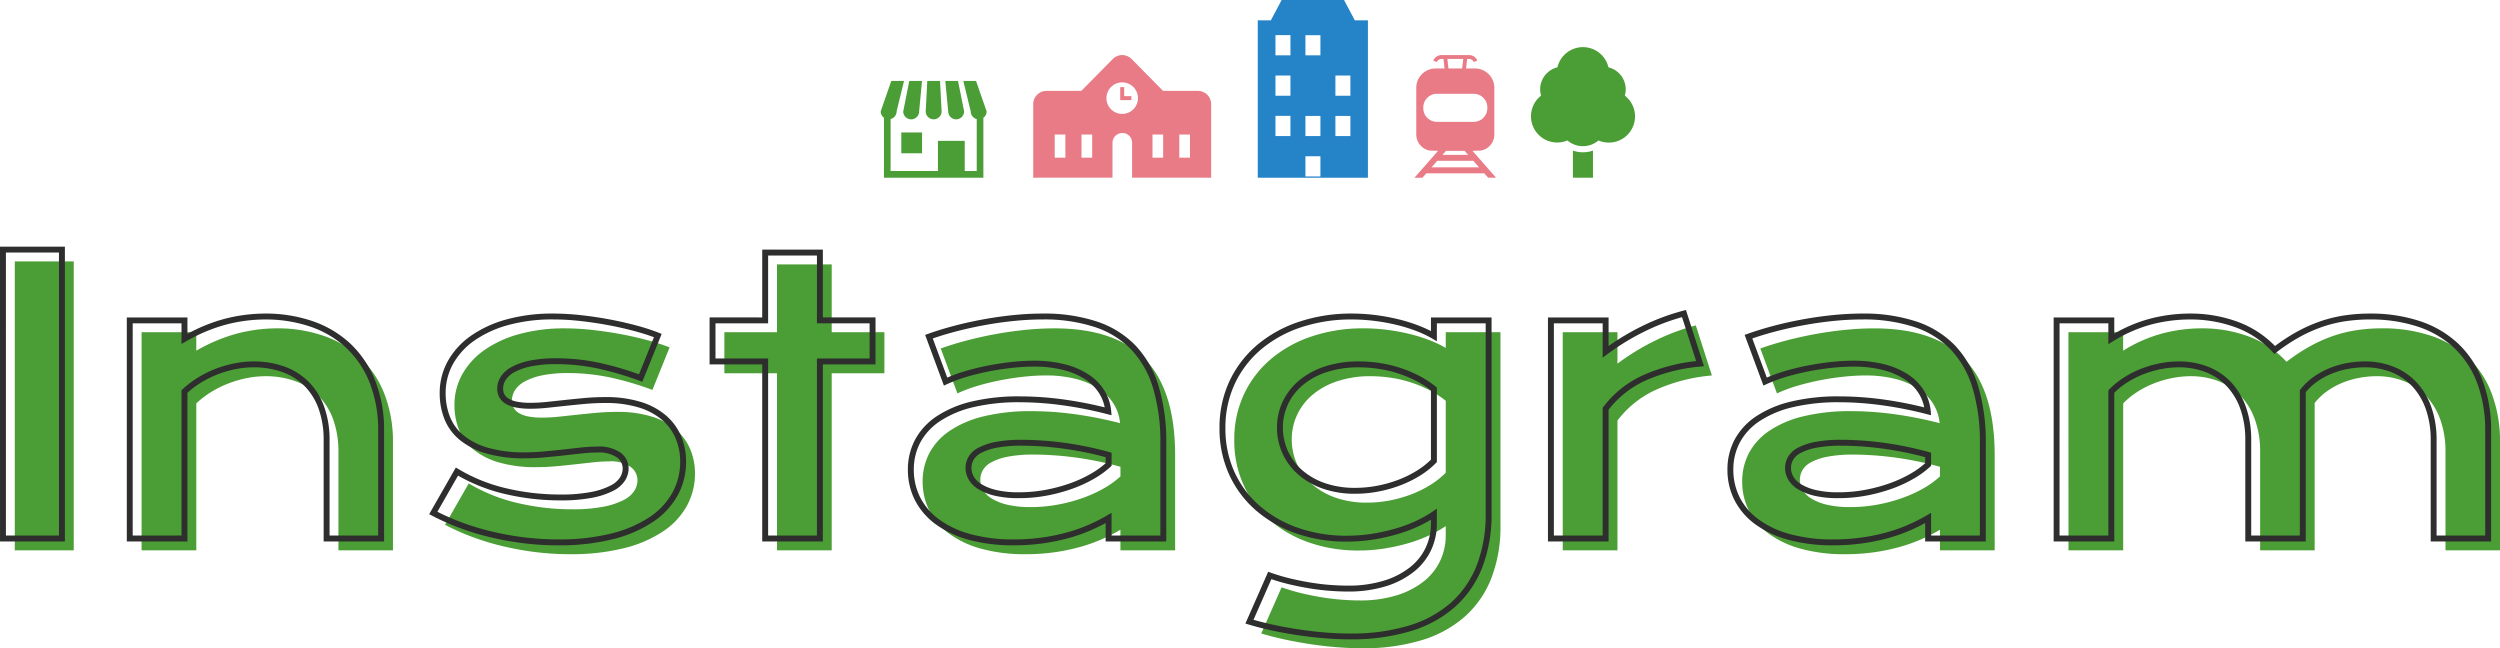
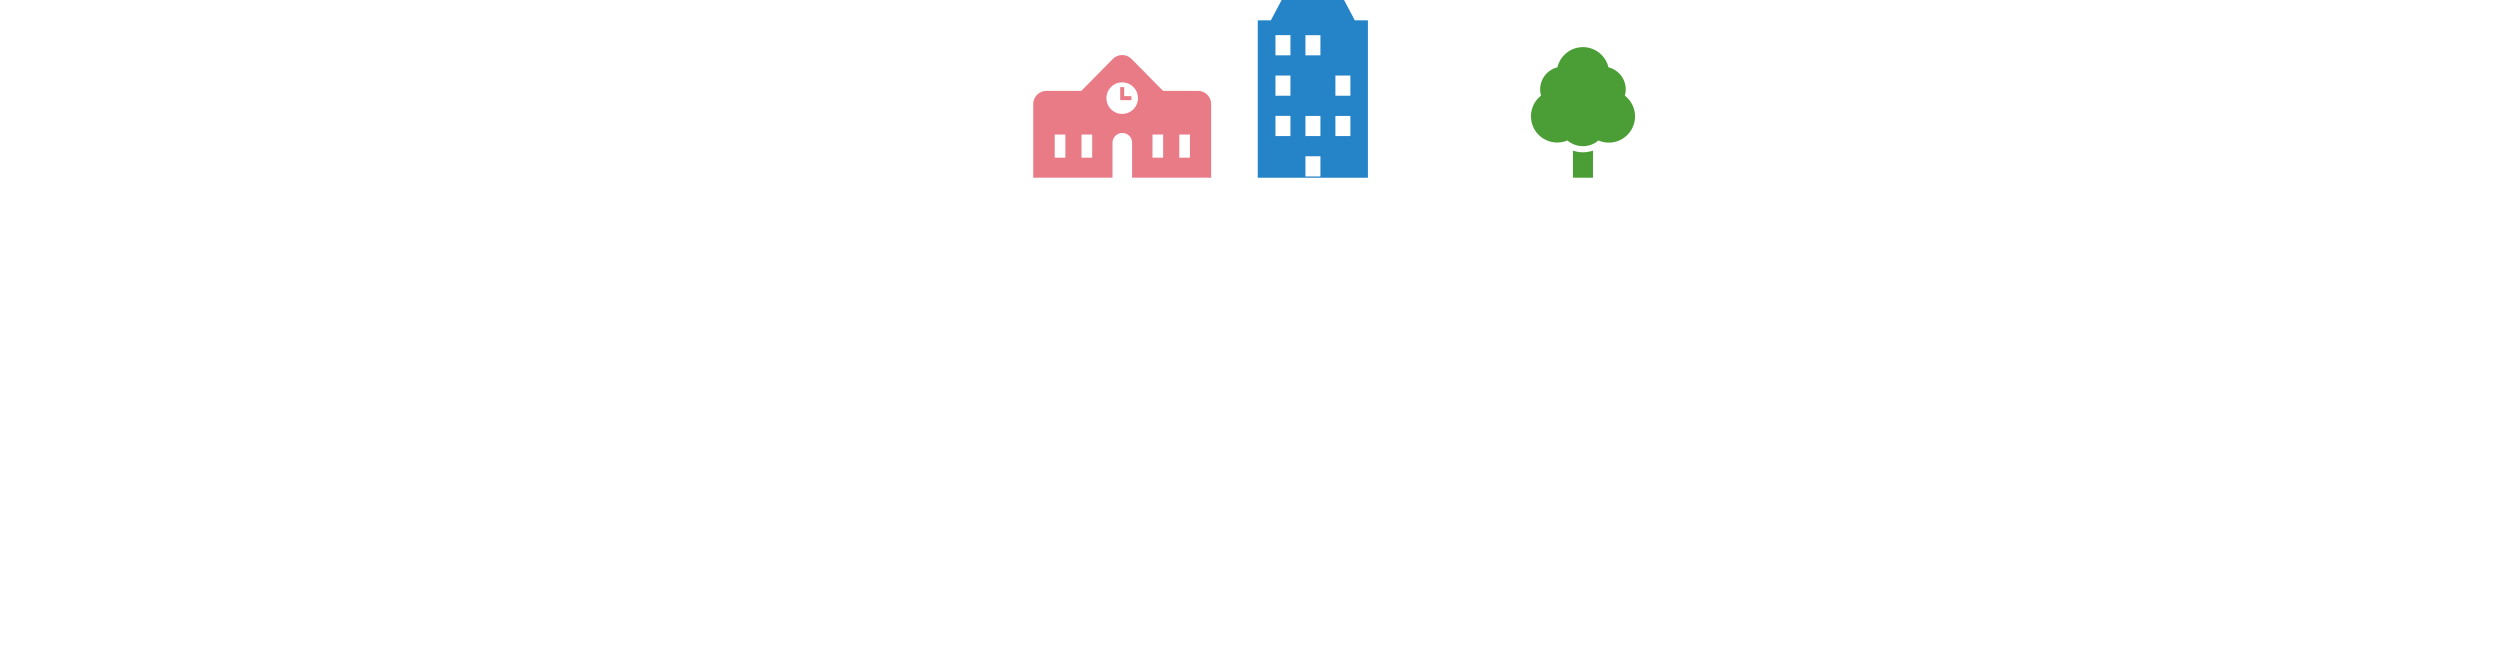
<svg xmlns="http://www.w3.org/2000/svg" width="422.688" height="109.608" viewBox="0 0 422.688 109.608">
  <g id="section_インスタグラム" transform="translate(-470.328 -2310.955)">
-     <path id="パス_6047" data-name="パス 6047" d="M-210.172-48.844h9.969V0h-9.969zm21.438 11.969h9.25v3.125a28.418 28.418.0 0 1 7.047-2.937 26.945 26.945.0 0 1 6.578-.844 23.9 23.9.0 0 1 7.813 1.234 17.248 17.248.0 0 1 6.219 3.672 16.819 16.819.0 0 1 4.109 6.078 22.182 22.182.0 0 1 1.484 8.422V0h-9.219V-16.625a15.963 15.963.0 0 0-.859-5.422 10.956 10.956.0 0 0-2.469-4.031 10.581 10.581.0 0 0-3.906-2.5 14.58 14.58.0 0 0-5.141-.859 15.829 15.829.0 0 0-3.078.313 19.048 19.048.0 0 0-3.094.891 17.672 17.672.0 0 0-2.922 1.438 15.4 15.4.0 0 0-2.562 1.953V0h-9.25zm55.313 25.563A28.773 28.773.0 0 0-125.172-8a39.981 39.981.0 0 0 9.219 1.063 26.969 26.969.0 0 0 5.313-.437A12.751 12.751.0 0 0-107.234-8.5a4.574 4.574.0 0 0 1.813-1.562 3.4 3.4.0 0 0 .531-1.781 2.826 2.826.0 0 0-1.141-2.25 5.957 5.957.0 0 0-3.766-.937 23.857 23.857.0 0 0-2.625.156l-2.953.328q-1.547.172-3.219.328t-3.391.156a21.924 21.924.0 0 1-6.391-.812 12.018 12.018.0 0 1-4.3-2.219 8.264 8.264.0 0 1-2.406-3.328 11.289 11.289.0 0 1-.75-4.141 10.548 10.548.0 0 1 1.313-5.187 12.4 12.4.0 0 1 3.75-4.109 18.862 18.862.0 0 1 5.891-2.7 28.5 28.5.0 0 1 7.7-.969 42.61 42.61.0 0 1 4.641.266q2.422.266 4.766.7t4.5 1.016a35.081 35.081.0 0 1 3.813 1.234l-2.906 7.188a51.947 51.947.0 0 0-7.047-2.078 33.9 33.9.0 0 0-7.234-.766 21.035 21.035.0 0 0-4.391.391 10.426 10.426.0 0 0-2.922 1.031 4.483 4.483.0 0 0-1.641 1.469 3.233 3.233.0 0 0-.516 1.734 2.618 2.618.0 0 0 .266 1.188 2.371 2.371.0 0 0 .875.922 4.722 4.722.0 0 0 1.594.594 12.223 12.223.0 0 0 2.422.2 26.346 26.346.0 0 0 2.781-.156l3.063-.328q1.594-.172 3.3-.328t3.484-.156a19.372 19.372.0 0 1 5.8.781 11.432 11.432.0 0 1 4.109 2.188 9.013 9.013.0 0 1 2.438 3.313 10.49 10.49.0 0 1 .813 4.156 11.242 11.242.0 0 1-1.344 5.406 12.4 12.4.0 0 1-4 4.328 20.886 20.886.0 0 1-6.609 2.859A36.387 36.387.0 0 1-116.266.656a47.169 47.169.0 0 1-6.156-.391A50.461 50.461.0 0 1-128.078-.8a43.487 43.487.0 0 1-5.047-1.578 38.644 38.644.0 0 1-4.3-1.937zM-81.3-29.937H-90.2v-6.937H-81.3V-48.344h9.25v11.469h8.906v6.938h-8.906V0H-81.3zm24.625 18.313a10.2 10.2.0 0 1 1.156-4.844 10.522 10.522.0 0 1 3.469-3.766 17.784 17.784.0 0 1 5.766-2.437 33.547 33.547.0 0 1 8.047-.859 54.563 54.563.0 0 1 7.172.5A65.857 65.857.0 0 1-23.3-21.5a7.385 7.385.0 0 0-1.062-3.234A8.291 8.291.0 0 0-26.875-27.3a12.7 12.7.0 0 0-3.875-1.672 20.323 20.323.0 0 0-5.141-.594q-1.563.0-3.437.188t-3.875.563q-2 .375-3.953.938A25.361 25.361.0 0 0-50.8-26.531l-2.812-7.594q2.094-.75 4.484-1.375t4.891-1.078q2.5-.453 5-.7t4.844-.25q10.344.0 15.375 5.281t5.031 16.188V0h-9.25V-3.469a30.432 30.432.0 0 1-3.141 1.594 27.986 27.986.0 0 1-3.7 1.313 33.24 33.24.0 0 1-4.3.891 34.373 34.373.0 0 1-4.859.328 27.563 27.563.0 0 1-7.578-.937 16.484 16.484.0 0 1-5.453-2.594 11.013 11.013.0 0 1-3.3-3.891A10.775 10.775.0 0 1-56.672-11.625zm9.75-.312a3.471 3.471.0 0 0 .469 1.734 4.227 4.227.0 0 0 1.5 1.469A9.066 9.066.0 0 0-42.312-7.7a16.722 16.722.0 0 0 3.891.391A25 25 0 0 0-33.7-7.75a27.471 27.471.0 0 0 4.25-1.156 21.673 21.673.0 0 0 3.563-1.656A14.859 14.859.0 0 0-23.234-12.5v-1.625q-2.125-.594-4.2-1t-3.969-.641Q-33.3-16-34.969-16.094t-2.922-.094a22.539 22.539.0 0 0-4.312.344 9.974 9.974.0 0 0-2.781.922 3.642 3.642.0 0 0-1.5 1.359A3.282 3.282.0 0 0-46.922-11.937zM4.016 6.25A32.467 32.467.0 0 0 7.578 7.3q1.812.422 3.516.688t3.266.375q1.563.109 2.781.109a20.789 20.789.0 0 0 6.422-.891 13.9 13.9.0 0 0 4.563-2.391A9.7 9.7.0 0 0 30.859 1.7a10 10 0 0 0 .906-4.2V-4.094a20.055 20.055.0 0 1-2.781 1.563 24.5 24.5.0 0 1-3.5 1.313 32.507 32.507.0 0 1-4.047.906 27.854 27.854.0 0 1-4.422.344A24.954 24.954.0 0 1 8.641-1.328 20.3 20.3.0 0 1 1.984-5.141a17.3 17.3.0 0 1-4.391-5.891 18.06 18.06.0 0 1-1.578-7.625 17.861 17.861.0 0 1 1.656-7.766A17.584 17.584.0 0 1 2.25-32.375a20.914 20.914.0 0 1 6.922-3.812 27.123 27.123.0 0 1 8.688-1.344 31.473 31.473.0 0 1 3.969.25 34.041 34.041.0 0 1 3.766.688 27.283 27.283.0 0 1 3.375 1.047 18.942 18.942.0 0 1 2.8 1.328v-2.656h9.25V-4.219a24.106 24.106.0 0 1-1.531 8.906A16.949 16.949.0 0 1 35 11.2a19.5 19.5.0 0 1-7.328 4 33.822 33.822.0 0 1-10.031 1.359q-2.031.0-4.219-.172t-4.391-.5q-2.2-.328-4.344-.781T.578 14.063zm1.719-25a9.936 9.936.0 0 0 .891 4.172 10.025 10.025.0 0 0 2.547 3.406 12.1 12.1.0 0 0 4 2.281 15.785 15.785.0 0 0 5.281.828 20.289 20.289.0 0 0 3.8-.359 21.642 21.642.0 0 0 3.625-1.016 18.822 18.822.0 0 0 3.25-1.594 13.756 13.756.0 0 0 2.641-2.094V-25.281A16.7 16.7.0 0 0 28.8-27.187a20.793 20.793.0 0 0-3.187-1.281 21.282 21.282.0 0 0-3.281-.734 22.968 22.968.0 0 0-3.219-.234 17.6 17.6.0 0 0-5.672.844A12.627 12.627.0 0 0 9.25-26.3a9.989 9.989.0 0 0-2.609 3.391A9.688 9.688.0 0 0 5.734-18.75zM51.547-36.875H60.8v5.313A40.328 40.328.0 0 1 67.266-35.5a36.408 36.408.0 0 1 6.781-2.531l2.719 8.469a29.35 29.35.0 0 0-9.391 2.391A16.855 16.855.0 0 0 60.8-21.937V0h-9.25zm30.344 25.25a10.2 10.2.0 0 1 1.156-4.844 10.522 10.522.0 0 1 3.469-3.766 17.784 17.784.0 0 1 5.766-2.437 33.547 33.547.0 0 1 8.047-.859 54.563 54.563.0 0 1 7.172.5 65.857 65.857.0 0 1 7.766 1.531 7.385 7.385.0 0 0-1.062-3.234 8.291 8.291.0 0 0-2.516-2.562 12.7 12.7.0 0 0-3.875-1.672 20.323 20.323.0 0 0-5.141-.594q-1.562.0-3.437.188t-3.875.563q-2 .375-3.953.938a25.361 25.361.0 0 0-3.641 1.344l-2.812-7.594q2.094-.75 4.484-1.375t4.891-1.078q2.5-.453 5-.7t4.844-.25q10.344.0 15.375 5.281t5.031 16.188V0h-9.25V-3.469a30.433 30.433.0 0 1-3.141 1.594 27.986 27.986.0 0 1-3.7 1.313 33.24 33.24.0 0 1-4.3.891 34.373 34.373.0 0 1-4.859.328A27.563 27.563.0 0 1 91.75-.281 16.484 16.484.0 0 1 86.3-2.875 11.013 11.013.0 0 1 83-6.766 10.775 10.775.0 0 1 81.891-11.625zm9.75-.312a3.471 3.471.0 0 0 .469 1.734 4.227 4.227.0 0 0 1.5 1.469A9.066 9.066.0 0 0 96.25-7.7a16.722 16.722.0 0 0 3.891.391 25 25 0 0 0 4.719-.437 27.471 27.471.0 0 0 4.25-1.156 21.673 21.673.0 0 0 3.563-1.656 14.859 14.859.0 0 0 2.656-1.937v-1.625q-2.125-.594-4.2-1t-3.969-.641q-1.891-.234-3.562-.328t-2.922-.094a22.539 22.539.0 0 0-4.312.344 9.974 9.974.0 0 0-2.781.922 3.642 3.642.0 0 0-1.5 1.359A3.282 3.282.0 0 0 91.641-11.937zm45.406-24.937h9.25v3.125a24.421 24.421.0 0 1 6.766-2.953 26.432 26.432.0 0 1 6.453-.828 22.539 22.539.0 0 1 8.094 1.406 16.437 16.437.0 0 1 6.313 4.25 31.073 31.073.0 0 1 4-2.641 25.044 25.044.0 0 1 3.938-1.75 22.383 22.383.0 0 1 4-.969 28.927 28.927.0 0 1 4.188-.3 25.787 25.787.0 0 1 8.219 1.234 16.978 16.978.0 0 1 6.3 3.672 16.273 16.273.0 0 1 4.031 6.078 23.051 23.051.0 0 1 1.422 8.422V0H200.8V-16.625a15.963 15.963.0 0 0-.859-5.422 11.417 11.417.0 0 0-2.406-4.031 10.25 10.25.0 0 0-3.687-2.5 12.513 12.513.0 0 0-4.7-.859 16.137 16.137.0 0 0-2.875.266 14.476 14.476.0 0 0-2.859.828 12.918 12.918.0 0 0-2.609 1.422 10.018 10.018.0 0 0-2.125 2.016V0h-9.219V-16.625a15.963 15.963.0 0 0-.859-5.422 11.417 11.417.0 0 0-2.406-4.031 10.193 10.193.0 0 0-3.719-2.5 12.842 12.842.0 0 0-4.766-.859 16 16 0 0 0-3.2.328 17.987 17.987.0 0 0-3.094.922 15.94 15.94.0 0 0-2.781 1.438 13.453 13.453.0 0 0-2.328 1.906V0h-9.25z" transform="translate(683 2404)" fill="#4b9e35" />
-     <path id="パス_6046" data-name="パス 6046" d="M-210.672-49.344H-199.7V.5h-10.969zm9.969 1h-8.969V-.5h8.969zm118.906-.5h10.25v11.469h8.906v7.937h-8.906V.5H-81.8V-29.438H-90.7v-7.937H-81.8zm9.25 1H-80.8v11.469H-89.7v5.937H-80.8V-.5h8.25V-30.438h8.906v-5.937h-8.906zm146.925 9.21 3.052 9.508-.616.061a29 29 0 0 0-9.231 2.347A16.459 16.459.0 0 0 61.3-21.769V.5H51.047V-37.375H61.3v4.831a40.97 40.97.0 0 1 5.75-3.406 37.079 37.079.0 0 1 6.874-2.566zm1.723 8.64-2.386-7.431a36.4 36.4.0 0 0-6.232 2.375A40.015 40.015.0 0 0 61.1-31.162l-.8.595v-5.808h-8.25V-.5H60.3V-22.1l.1-.133a17.425 17.425.0 0 1 6.769-5.389A29.507 29.507.0 0 1 76.1-29.994zm-241.961-8.037a24.512 24.512.0 0 1 7.975 1.261 17.825 17.825.0 0 1 6.4 3.778 17.393 17.393.0 0 1 4.232 6.256 22.779 22.779.0 0 1 1.521 8.611V.5h-10.219V-16.625a15.541 15.541.0 0 0-.83-5.253 10.51 10.51.0 0 0-2.355-3.85 10.134 10.134.0 0 0-3.724-2.382 14.152 14.152.0 0 0-4.965-.828 15.4 15.4.0 0 0-2.981.3 18.636 18.636.0 0 0-3.013.867 17.258 17.258.0 0 0-2.839 1.4 15.029 15.029.0 0 0-2.323 1.744V.5h-10.25V-37.375h10.25V-34.6a28.2 28.2.0 0 1 6.425-2.575A27.572 27.572.0 0 1-165.859-38.031zM-146.734-.5V-18.125a21.79 21.79.0 0 0-1.447-8.233 16.4 16.4.0 0 0-3.987-5.9 16.83 16.83.0 0 0-6.041-3.565 23.515 23.515.0 0 0-7.65-1.207 26.571 26.571.0 0 0-6.456.829 28.054 28.054.0 0 0-6.922 2.887l-.747.424v-3.484h-8.25V-.5h8.25V-25.059l.156-.148a15.971 15.971.0 0 1 2.645-2.017 18.255 18.255.0 0 1 3-1.478A19.636 19.636.0 0 1-171-29.615a16.406 16.406.0 0 1 3.175-.322 15.144 15.144.0 0 1 5.316.891 11.126 11.126.0 0 1 4.088 2.618 11.5 11.5.0 0 1 2.582 4.212 16.533 16.533.0 0 1 .889 5.591V-.5zm29.563-37.531a43.3 43.3.0 0 1 4.7.269c1.619.178 3.235.416 4.8.709s3.095.637 4.538 1.024a35.745 35.745.0 0 1 3.867 1.252l.468.185-3.277 8.1-.456-.169a51.69 51.69.0 0 0-6.979-2.058 33.564 33.564.0 0 0-7.128-.754 20.651 20.651.0 0 0-4.284.379 9.989 9.989.0 0 0-2.781.977 4.019 4.019.0 0 0-1.464 1.3 2.719 2.719.0 0 0-.44 1.47 2.106 2.106.0 0 0 .213.964 1.893 1.893.0 0 0 .7.725 4.259 4.259.0 0 0 1.425.525 11.793 11.793.0 0 0 2.321.193 25.972 25.972.0 0 0 2.728-.153l3.062-.328c1.06-.114 2.172-.225 3.3-.329s2.333-.158 3.53-.158a19.955 19.955.0 0 1 5.947.8 11.979 11.979.0 0 1 4.287 2.286 9.55 9.55.0 0 1 2.57 3.495 11.034 11.034.0 0 1 .853 4.352 11.787 11.787.0 0 1-1.4 5.643 12.945 12.945.0 0 1-4.157 4.5A21.476 21.476.0 0 1-107 .109a37.053 37.053.0 0 1-9.267 1.047 47.887 47.887.0 0 1-6.221-.395A51.19 51.19.0 0 1-128.2-.312a44.18 44.18.0 0 1-5.1-1.6 39.315 39.315.0 0 1-4.353-1.963l-.455-.242L-133.6-12l.438.263a28.407 28.407.0 0 0 8.108 3.255 39.666 39.666.0 0 0 9.1 1.049 26.61 26.61.0 0 0 5.212-.427 12.33 12.33.0 0 0 3.271-1.076 4.115 4.115.0 0 0 1.622-1.381 2.881 2.881.0 0 0 .459-1.522 2.331 2.331.0 0 0-.958-1.864 5.543 5.543.0 0 0-3.448-.824 23.465 23.465.0 0 0-2.57.153l-2.953.328c-1.028.114-2.114.225-3.227.329s-2.281.158-3.437.158a22.518 22.518.0 0 1-6.538-.835A12.567 12.567.0 0 1-133-16.713a8.8 8.8.0 0 1-2.548-3.528 11.839 11.839.0 0 1-.784-4.322 11.09 11.09.0 0 1 1.375-5.429 12.956 12.956.0 0 1 3.9-4.275 19.447 19.447.0 0 1 6.045-2.777A29.128 29.128.0 0 1-117.172-38.031zm17.065 4c-.972-.363-2.076-.711-3.288-1.036-1.418-.38-2.919-.719-4.462-1.007s-3.134-.523-4.728-.7a42.307 42.307.0 0 0-4.586-.263 28.134 28.134.0 0 0-7.568.95 18.454 18.454.0 0 0-5.736 2.629 11.966 11.966.0 0 0-3.6 3.944 10.1 10.1.0 0 0-1.25 4.946 10.844 10.844.0 0 0 .716 3.959 7.807 7.807.0 0 0 2.264 3.129 11.584 11.584.0 0 0 4.12 2.122 21.536 21.536.0 0 0 6.244.79c1.125.0 2.25-.052 3.344-.154s2.187-.214 3.21-.327l2.953-.328a24.466 24.466.0 0 1 2.68-.159 6.348 6.348.0 0 1 4.083 1.051 3.316 3.316.0 0 1 1.323 2.636 3.9 3.9.0 0 1-.6 2.041 5.076 5.076.0 0 1-2 1.744 13.3 13.3.0 0 1-3.542 1.174 27.582 27.582.0 0 1-5.413.448 40.669 40.669.0 0 1-9.334-1.076 29.542 29.542.0 0 1-7.952-3.112l-3.491 6.11a39.327 39.327.0 0 0 3.784 1.674 43.191 43.191.0 0 0 4.989 1.56 50.182 50.182.0 0 0 5.6 1.052 46.888 46.888.0 0 0 6.091.386 36.066 36.066.0 0 0 9.014-1.015A20.49 20.49.0 0 0-100.8-3.646 11.957 11.957.0 0 0-96.956-7.8a10.8 10.8.0 0 0 1.284-5.169 10.041 10.041.0 0 0-.772-3.96 8.559 8.559.0 0 0-2.3-3.131 10.993 10.993.0 0 0-3.932-2.089 18.97 18.97.0 0 0-5.647-.758c-1.167.0-2.324.052-3.439.154s-2.234.214-3.289.327l-3.063.328a26.984 26.984.0 0 1-2.834.159 12.769 12.769.0 0 1-2.523-.213 5.233 5.233.0 0 1-1.763-.662 2.872 2.872.0 0 1-1.052-1.119 3.125 3.125.0 0 1-.318-1.411 3.74 3.74.0 0 1 .591-2 4.991 4.991.0 0 1 1.818-1.639 10.962 10.962.0 0 1 3.063-1.085 21.628 21.628.0 0 1 4.5-.4 34.561 34.561.0 0 1 7.341.777 52.482 52.482.0 0 1 6.658 1.931zm65.717-4a28.4 28.4.0 0 1 9.178 1.347 16.177 16.177.0 0 1 6.559 4.089 17.27 17.27.0 0 1 3.889 6.884 32.769 32.769.0 0 1 1.28 9.648V.5h-10.25V-2.612c-.763.416-1.581.816-2.439 1.194A28.615 28.615.0 0 1-29.943-.081a33.894 33.894.0 0 1-4.362.9 35.04 35.04.0 0 1-4.93.333A28.185 28.185.0 0 1-46.95.2a17.054 17.054.0 0 1-5.617-2.676A11.558 11.558.0 0 1-56.01-6.543a11.32 11.32.0 0 1-1.162-5.082A10.745 10.745.0 0 1-55.958-16.7a11.062 11.062.0 0 1 3.629-3.945 18.359 18.359.0 0 1 5.927-2.51 34.2 34.2.0 0 1 8.168-.874 55.318 55.318.0 0 1 7.238.5 65.943 65.943.0 0 1 7.1 1.36 6.892 6.892.0 0 0-.892-2.307 7.833 7.833.0 0 0-2.367-2.408 12.258 12.258.0 0 0-3.723-1.6 19.92 19.92.0 0 0-5.014-.577c-1.02.0-2.16.062-3.388.185s-2.52.31-3.833.556-2.626.558-3.907.927a24.978 24.978.0 0 0-3.569 1.317l-.491.227-3.176-8.575.476-.17c1.4-.5 2.926-.97 4.527-1.388s3.256-.783 4.928-1.086 3.367-.541 5.039-.709S-35.963-38.031-34.391-38.031zM-14.484-.5V-16.063a31.782 31.782.0 0 0-1.235-9.352 16.283 16.283.0 0 0-3.658-6.491 15.189 15.189.0 0 0-6.16-3.833 27.417 27.417.0 0 0-8.853-1.293c-1.539.0-3.152.083-4.794.248s-3.315.4-4.961.7-3.279.658-4.853 1.07c-1.392.364-2.724.765-3.965 1.194l2.45 6.616a26.484 26.484.0 0 1 3.219-1.149c1.311-.378 2.657-.7 4-.948s2.659-.443 3.917-.569 2.434-.19 3.487-.19a20.914 20.914.0 0 1 5.267.61 13.249 13.249.0 0 1 4.027 1.74 8.824 8.824.0 0 1 2.664 2.717 7.913 7.913.0 0 1 1.134 3.45l.063.705-.686-.177a65.666 65.666.0 0 0-7.707-1.52 54.321 54.321.0 0 0-7.106-.5 33.21 33.21.0 0 0-7.926.845 17.374 17.374.0 0 0-5.6 2.365 10.076 10.076.0 0 0-3.309 3.586 9.756 9.756.0 0 0-1.1 4.61 10.329 10.329.0 0 0 1.057 4.637 10.568 10.568.0 0 0 3.151 3.714A16.067 16.067.0 0 0-46.675-.762a27.2 27.2.0 0 0 7.44.918 34.034 34.034.0 0 0 4.789-.323 32.892 32.892.0 0 0 4.232-.877 27.622 27.622.0 0 0 3.637-1.289A30.07 30.07.0 0 0-23.487-3.9l.753-.442V-.5zM17.859-38.031a32.122 32.122.0 0 1 4.032.254 34.693 34.693.0 0 1 3.821.7 27.9 27.9.0 0 1 3.437 1.066 21.062 21.062.0 0 1 2.117.947v-2.309h10.25V-4.219a24.711 24.711.0 0 1-1.566 9.09 17.521 17.521.0 0 1-4.616 6.7 20.081 20.081.0 0 1-7.513 4.1 34.475 34.475.0 0 1-10.18 1.382c-1.361.0-2.794-.058-4.258-.173s-2.952-.284-4.425-.5S6.013 15.9 4.584 15.6s-2.831-.659-4.15-1.057l-.541-.163L3.745 5.623l.438.157A32.1 32.1.0 0 0 7.691 6.81c1.19.277 2.361.506 3.479.681s2.2.3 3.223.37 1.95.108 2.746.108A20.394 20.394.0 0 0 23.408 7.1a13.47 13.47.0 0 0 4.4-2.3A9.249 9.249.0 0 0 30.4 1.5a9.548 9.548.0 0 0 .861-4v-.678a22.586 22.586.0 0 1-2.068 1.1 25.114 25.114.0 0 1-3.571 1.34 33.161 33.161.0 0 1-4.109.92 28.481 28.481.0 0 1-4.5.35A25.566 25.566.0 0 1 8.474-.857 20.891 20.891.0 0 1 1.656-4.764a17.877 17.877.0 0 1-4.516-6.059 18.639 18.639.0 0 1-1.624-7.834 18.438 18.438.0 0 1 1.7-7.98 18.162 18.162.0 0 1 4.707-6.12 21.507 21.507.0 0 1 7.085-3.9A27.747 27.747.0 0 1 17.859-38.031zm14.406 4.688-.754-.445a18.531 18.531.0 0 0-2.723-1.292 26.914 26.914.0 0 0-3.313-1.027 33.71 33.71.0 0 0-3.71-.677 31.122 31.122.0 0 0-3.906-.246 26.752 26.752.0 0 0-8.528 1.318 20.514 20.514.0 0 0-6.758 3.721 17.168 17.168.0 0 0-4.449 5.786 17.448 17.448.0 0 0-1.608 7.551A17.647 17.647.0 0 0-1.952-11.24 16.882 16.882.0 0 0 2.313-5.517 19.9 19.9.0 0 0 8.807-1.8 24.572 24.572.0 0 0 17.016-.469a27.475 27.475.0 0 0 4.343-.337A32.145 32.145.0 0 0 25.343-1.7a24.108 24.108.0 0 0 3.429-1.285 19.658 19.658.0 0 0 2.712-1.523l.782-.535V-2.5a10.541 10.541.0 0 1-.951 4.411 10.239 10.239.0 0 1-2.872 3.663 14.457 14.457.0 0 1-4.725 2.48 21.381 21.381.0 0 1-6.577.915c-.82.0-1.768-.037-2.816-.111s-2.164-.2-3.308-.38-2.338-.412-3.552-.695c-1.07-.249-2.137-.554-3.178-.909L1.265 13.744c1.131.326 2.315.62 3.526.877 1.41.3 2.861.559 4.314.776s2.916.383 4.356.5 2.845.17 4.18.17a33.485 33.485.0 0 0 9.883-1.337 19.092 19.092.0 0 0 7.143-3.9A16.53 16.53.0 0 0 39.019 4.5a23.723 23.723.0 0 0 1.5-8.722V-36.375h-8.25zm71.906-4.688a28.4 28.4.0 0 1 9.178 1.347 16.177 16.177.0 0 1 6.559 4.089 17.27 17.27.0 0 1 3.889 6.884 32.767 32.767.0 0 1 1.28 9.648V.5h-10.25V-2.612c-.764.416-1.581.816-2.439 1.194A28.616 28.616.0 0 1 108.62-.081a33.9 33.9.0 0 1-4.362.9 35.041 35.041.0 0 1-4.93.333A28.186 28.186.0 0 1 91.612.2 17.054 17.054.0 0 1 86-2.476a11.557 11.557.0 0 1-3.443-4.067 11.32 11.32.0 0 1-1.162-5.082A10.744 10.744.0 0 1 82.6-16.7a11.063 11.063.0 0 1 3.629-3.945 18.36 18.36.0 0 1 5.927-2.51 34.2 34.2.0 0 1 8.168-.874 55.318 55.318.0 0 1 7.238.5 65.933 65.933.0 0 1 7.1 1.36 6.89 6.89.0 0 0-.892-2.307 7.835 7.835.0 0 0-2.367-2.408 12.26 12.26.0 0 0-3.723-1.6 19.92 19.92.0 0 0-5.014-.577c-1.02.0-2.16.062-3.388.185s-2.52.31-3.833.556-2.626.558-3.907.927a24.978 24.978.0 0 0-3.569 1.317l-.491.227-3.176-8.575.476-.17c1.4-.5 2.926-.97 4.527-1.388s3.256-.783 4.928-1.086 3.367-.541 5.039-.709S102.6-38.031 104.172-38.031zM124.078-.5V-16.063a31.78 31.78.0 0 0-1.235-9.352 16.283 16.283.0 0 0-3.658-6.491 15.189 15.189.0 0 0-6.16-3.833 27.417 27.417.0 0 0-8.853-1.293c-1.539.0-3.152.083-4.794.248s-3.315.4-4.961.7-3.28.658-4.853 1.07c-1.392.364-2.724.765-3.965 1.194l2.45 6.616a26.484 26.484.0 0 1 3.219-1.149c1.311-.378 2.657-.7 4-.948s2.659-.443 3.917-.569 2.434-.19 3.487-.19a20.914 20.914.0 0 1 5.267.61 13.25 13.25.0 0 1 4.027 1.74 8.824 8.824.0 0 1 2.664 2.717 7.913 7.913.0 0 1 1.134 3.45l.063.705-.686-.177a65.657 65.657.0 0 0-7.707-1.52 54.32 54.32.0 0 0-7.106-.5 33.211 33.211.0 0 0-7.926.845 17.373 17.373.0 0 0-5.6 2.365 10.076 10.076.0 0 0-3.309 3.586 9.755 9.755.0 0 0-1.1 4.61 10.329 10.329.0 0 0 1.057 4.637A10.568 10.568.0 0 0 86.6-3.274 16.067 16.067.0 0 0 91.888-.762a27.2 27.2.0 0 0 7.44.918 34.035 34.035.0 0 0 4.789-.323 32.9 32.9.0 0 0 4.232-.877 27.617 27.617.0 0 0 3.637-1.289A30.08 30.08.0 0 0 115.075-3.9l.753-.442V-.5zm35.437-37.531a23.139 23.139.0 0 1 8.272 1.439 17.021 17.021.0 0 1 6.189 4.048 31.187 31.187.0 0 1 3.705-2.41 25.661 25.661.0 0 1 4.016-1.785 22.991 22.991.0 0 1 4.089-.99 29.563 29.563.0 0 1 4.26-.3 26.405 26.405.0 0 1 8.377 1.26A17.553 17.553.0 0 1 204.9-32.99a16.842 16.842.0 0 1 4.156 6.262 23.652 23.652.0 0 1 1.456 8.6V.5H200.3V-16.625a15.541 15.541.0 0 0-.83-5.253 10.975 10.975.0 0 0-2.3-3.857 9.8 9.8.0 0 0-3.51-2.379 12.074 12.074.0 0 0-4.517-.823 15.717 15.717.0 0 0-2.786.258 14.044 14.044.0 0 0-2.761.8 12.479 12.479.0 0 0-2.509 1.367 9.578 9.578.0 0 0-1.913 1.782V.5H168.953V-16.625a15.539 15.539.0 0 0-.83-5.253 10.975 10.975.0 0 0-2.3-3.857 9.744 9.744.0 0 0-3.539-2.378 12.4 12.4.0 0 0-4.582-.824 15.571 15.571.0 0 0-3.1.318 17.571 17.571.0 0 0-3.008.9 15.513 15.513.0 0 0-2.694 1.392 13.081 13.081.0 0 0-2.1 1.692V.5h-10.25V-37.375H146.8v2.747a24.324 24.324.0 0 1 6.144-2.56A27.056 27.056.0 0 1 159.516-38.031zM173.864-31.2l-.31-.336a16.016 16.016.0 0 0-6.123-4.122 22.147 22.147.0 0 0-7.916-1.373 26.055 26.055.0 0 0-6.331.813 24.038 24.038.0 0 0-6.626 2.895l-.761.466v-3.518h-8.25V-.5h8.25V-25.046l.141-.145a14.009 14.009.0 0 1 2.414-1.977 16.515 16.515.0 0 1 2.868-1.483 18.577 18.577.0 0 1 3.18-.948 16.573 16.573.0 0 1 3.3-.338 13.4 13.4.0 0 1 4.95.894 10.737 10.737.0 0 1 3.9 2.622 11.966 11.966.0 0 1 2.513 4.205 16.531 16.531.0 0 1 .889 5.591V-.5h8.219V-25.079l.106-.136a10.564 10.564.0 0 1 2.23-2.116 13.482 13.482.0 0 1 2.71-1.477 15.045 15.045.0 0 1 2.958-.857 16.715 16.715.0 0 1 2.964-.274 13.067 13.067.0 0 1 4.889.9 10.794 10.794.0 0 1 3.865 2.621 11.967 11.967.0 0 1 2.513 4.205 16.533 16.533.0 0 1 .889 5.591V-.5h8.219V-18.125a22.663 22.663.0 0 0-1.388-8.24 15.852 15.852.0 0 0-3.907-5.895 16.561 16.561.0 0 0-6.114-3.563 25.409 25.409.0 0 0-8.06-1.209 28.556 28.556.0 0 0-4.115.292 21.988 21.988.0 0 0-3.911.947 24.66 24.66.0 0 0-3.859 1.715 30.718 30.718.0 0 0-3.935 2.6zM19.109-29.938A23.583 23.583.0 0 1 22.4-29.7a21.88 21.88.0 0 1 3.358.752 21.388 21.388.0 0 1 3.264 1.312 17.278 17.278.0 0 1 3.058 1.963l.188.15v12.6l-.142.146a14.317 14.317.0 0 1-2.736 2.17A19.406 19.406.0 0 1 26.052-8.97a22.239 22.239.0 0 1-3.709 1.039 20.884 20.884.0 0 1-3.89.368 16.353 16.353.0 0 1-5.448-.857A12.651 12.651.0 0 1 8.842-10.8 10.568 10.568.0 0 1 6.17-14.371a10.478 10.478.0 0 1-.936-4.379 10.229 10.229.0 0 1 .953-4.368 10.53 10.53.0 0 1 2.738-3.559 13.179 13.179.0 0 1 4.351-2.39A18.178 18.178.0 0 1 19.109-29.938zm12.156 4.9a16.225 16.225.0 0 0-2.692-1.7 20.386 20.386.0 0 0-3.111-1.251 20.88 20.88.0 0 0-3.2-.717 22.586 22.586.0 0 0-3.149-.229 17.188 17.188.0 0 0-5.511.817 12.19 12.19.0 0 0-4.024 2.2 9.537 9.537.0 0 0-2.481 3.222 9.236 9.236.0 0 0-.859 3.944 9.485 9.485.0 0 0 .846 3.964A9.574 9.574.0 0 0 9.5-11.548a11.66 11.66.0 0 0 3.837 2.186 15.362 15.362.0 0 0 5.115.8 19.882 19.882.0 0 0 3.7-.351A21.238 21.238.0 0 0 25.7-9.905a18.411 18.411.0 0 0 3.164-1.551 13.46 13.46.0 0 0 2.4-1.874zm-69.156 8.351c.839.0 1.831.032 2.95.095s2.33.174 3.6.331 2.613.374 4 .646 2.819.612 4.242 1.009l.365.1v2.22l-.157.148a15.423 15.423.0 0 1-2.745 2 22.275 22.275.0 0 1-3.645 1.695 28.1 28.1.0 0 1-4.327 1.178 25.62 25.62.0 0 1-4.813.446 17.29 17.29.0 0 1-4.009-.4A9.6 9.6.0 0 1-45.217-8.31a4.735 4.735.0 0 1-1.671-1.647 3.98 3.98.0 0 1-.534-1.981 3.791 3.791.0 0 1 .5-1.869 4.144 4.144.0 0 1 1.7-1.554 10.51 10.51.0 0 1 2.922-.973A23.131 23.131.0 0 1-37.891-16.688zm14.156 2.943c-1.276-.347-2.552-.646-3.8-.89-1.367-.267-2.691-.481-3.934-.635S-33.9-15.533-35-15.595s-2.074-.093-2.894-.093a22.162 22.162.0 0 0-4.214.334 9.538 9.538.0 0 0-2.64.871 3.178 3.178.0 0 0-1.3 1.164 2.765 2.765.0 0 0-.374 1.381 2.953 2.953.0 0 0 .4 1.488 3.758 3.758.0 0 0 1.329 1.29 8.618 8.618.0 0 0 2.495.97 16.311 16.311.0 0 0 3.773.377A24.616 24.616.0 0 0-33.8-8.241a27.1 27.1.0 0 0 4.173-1.135 21.278 21.278.0 0 0 3.48-1.618 14.852 14.852.0 0 0 2.41-1.726zm124.406-2.943c.839.0 1.831.032 2.95.095s2.33.174 3.6.331 2.613.374 4 .646 2.819.612 4.242 1.009l.365.1v2.22l-.157.148a15.424 15.424.0 0 1-2.745 2 22.273 22.273.0 0 1-3.645 1.695 28.105 28.105.0 0 1-4.327 1.178 25.619 25.619.0 0 1-4.813.446 17.291 17.291.0 0 1-4.009-.4A9.6 9.6.0 0 1 93.346-8.31a4.736 4.736.0 0 1-1.671-1.647 3.981 3.981.0 0 1-.534-1.981 3.79 3.79.0 0 1 .5-1.869 4.143 4.143.0 0 1 1.7-1.554 10.508 10.508.0 0 1 2.922-.973A23.131 23.131.0 0 1 100.672-16.688zm14.156 2.943c-1.276-.347-2.552-.646-3.8-.89-1.367-.267-2.691-.481-3.934-.635s-2.431-.264-3.529-.325-2.074-.093-2.894-.093a22.163 22.163.0 0 0-4.214.334 9.535 9.535.0 0 0-2.64.871 3.176 3.176.0 0 0-1.3 1.164 2.765 2.765.0 0 0-.374 1.381 2.953 2.953.0 0 0 .4 1.488 3.76 3.76.0 0 0 1.329 1.29 8.621 8.621.0 0 0 2.495.97 16.312 16.312.0 0 0 3.773.377 24.615 24.615.0 0 0 4.625-.429 27.1 27.1.0 0 0 4.173-1.135 21.276 21.276.0 0 0 3.48-1.618 14.856 14.856.0 0 0 2.41-1.726z" transform="translate(681 2402)" fill="#2e2e2e" />
    <g id="icon" transform="translate(1 1441.843)">
      <g id="icon_05" transform="translate(618.232 882.791)">
-         <path id="合体_3" data-name="合体 3" d="M.549 16.366V6.233A1.344 1.344.0 0 1 0 5.151L1.791.0H3.946L2.692 5.151a1.345 1.345.0 0 1-1.016 1.3v8.785h8v-5.1h4.532v5.1h2.028V6.454a1.345 1.345.0 0 1-1.017-1.3L13.965.0h2.153L17.91 5.151a1.343 1.343.0 0 1-.549 1.083V16.366zm2.933-4.134V8.721H6.994v3.511zm7.931-7.081L10.921.0h2.153l1.031 5.151a1.346 1.346.0 0 1-2.693.0zm-3.8.0L7.878.0h2.153l.27 5.151a1.346 1.346.0 0 1-2.692.0zm-3.8.0L4.834.0H6.989L6.5 5.151a1.346 1.346.0 0 1-2.692.0z" fill="#4b9e35" stroke="rgba(0,0,0,0)" stroke-miterlimit="10" stroke-width="1" />
-       </g>
+         </g>
      <g id="icon_04" transform="translate(728.16 877.081)">
        <path id="合体_4" data-name="合体 4" d="M7.109 22.075V17.5a5.33 5.33.0 0 0 3.391.0v4.579zm-.925-6.3A4.433 4.433.0 0 1 1.724 8.2 3.824 3.824.0 0 1 4.491 3.414a4.432 4.432.0 0 1 8.627.0 3.838 3.838.0 0 1 2.92 3.723A3.879 3.879.0 0 1 15.886 8.2a4.433 4.433.0 0 1-4.46 7.582 4.047 4.047.0 0 1-5.242.0z" transform="translate(0 0)" fill="#4b9e35" stroke="rgba(0,0,0,0)" stroke-miterlimit="10" stroke-width="1" />
      </g>
      <g id="icon_03" transform="translate(708.487 878.425)">
-         <path id="合体_5" data-name="合体 5" d="M12.451 20.732l-.211-.241-.444-.5H2l-.444.5-.211.241H0l.005-.007H0l.189-.209.282-.322.184-.207h0l.193-.219.249-.285.284-.323.16-.182 1.105-1.263.238-.271.5-.571.606-.69-1.395-.033a2.771 2.771.0 0 1-2.3-2.736V5.534A3.272 3.272.0 0 1 3.562 2.265H5.079L4.9.656H4.567a.852.852.0 0 0-.788.523l-.6-.257A1.507 1.507.0 0 1 4.567.0H9.228A1.507 1.507.0 0 1 10.62.923l-.6.256A.855.855.0 0 0 9.228.656H8.9L8.716 2.265h1.517A3.273 3.273.0 0 1 13.5 5.534v7.881a2.771 2.771.0 0 1-2.3 2.736l-1.4.033.6.69h0l.531.6.01.011 1.306 1.49.068.079.374.427.42.478.022.025.445.5.211.241zM2.886 18.974h3.167 4.853l-.376-.436-.579-.659H3.84zM5.13 16.412l-.4.457h1.707H9.059L8.8 16.569l-.33-.375H5.325zM1.486 8.846v.141a2.3 2.3.0 0 0 2.295 2.3h6.233a2.3 2.3.0 0 0 2.3-2.3v-.14a2.3 2.3.0 0 0-2.3-2.3H3.785A2.3 2.3.0 0 0 1.486 8.846zM5.739 2.265H8.056L8.237.656H5.558z" fill="#e97b87" stroke="rgba(0,0,0,0)" stroke-miterlimit="10" stroke-width="1" />
-       </g>
+         </g>
      <g id="icon_02" transform="translate(681.983 869.112)">
        <path id="パス_1834" data-name="パス 1834" d="M53.679 289.369V262.761H51.462l-1.821-3.437H39.091l-1.82 3.437H35.054v26.608zm-13.1-7.038H38.047v-3.412h2.534zm0-6.824H38.047v-3.413h2.534zm0-6.825H38.047v-3.413h2.534zm5.068 20.476H43.115v-3.412h2.534zm0-6.826H43.115v-3.412h2.534zm0-13.649H43.115v-3.413h2.534zm5.067 13.649H48.182v-3.412h2.533zm0-6.824H48.182v-3.413h2.533z" transform="translate(-35.053 -259.324)" fill="#2583c8" />
      </g>
      <g id="icon_01" transform="translate(644.02 878.425)">
        <g id="グループ_2678" data-name="グループ 2678" transform="translate(0)">
          <path id="合体_6" data-name="合体 6" d="M16.716 20.721v-5.9a1.625 1.625.0 0 0-1.643-1.642 1.657 1.657.0 0 0-1.668 1.642v5.9L0 20.732V8.3A2.244 2.244.0 0 1 2.242 6.055h5.89L13.447.668a2.241 2.241.0 0 1 3.192.0l5.315 5.387h5.889A2.245 2.245.0 0 1 30.086 8.3V20.732zM24.7 17.35h1.8V13.43H24.7zm-4.534.0h1.8V13.43h-1.8zm-12 0h1.8V13.43h-1.8zm-4.532.0h1.8V13.43h-1.8zM12.378 7.28a2.665 2.665.0 1 0 2.665-2.665A2.668 2.668.0 0 0 12.378 7.28zm2.33.335v-2.2h.67V6.945H16.6v.67z" fill="#e97b87" stroke="rgba(0,0,0,0)" stroke-miterlimit="10" stroke-width="1" />
        </g>
      </g>
    </g>
  </g>
</svg>